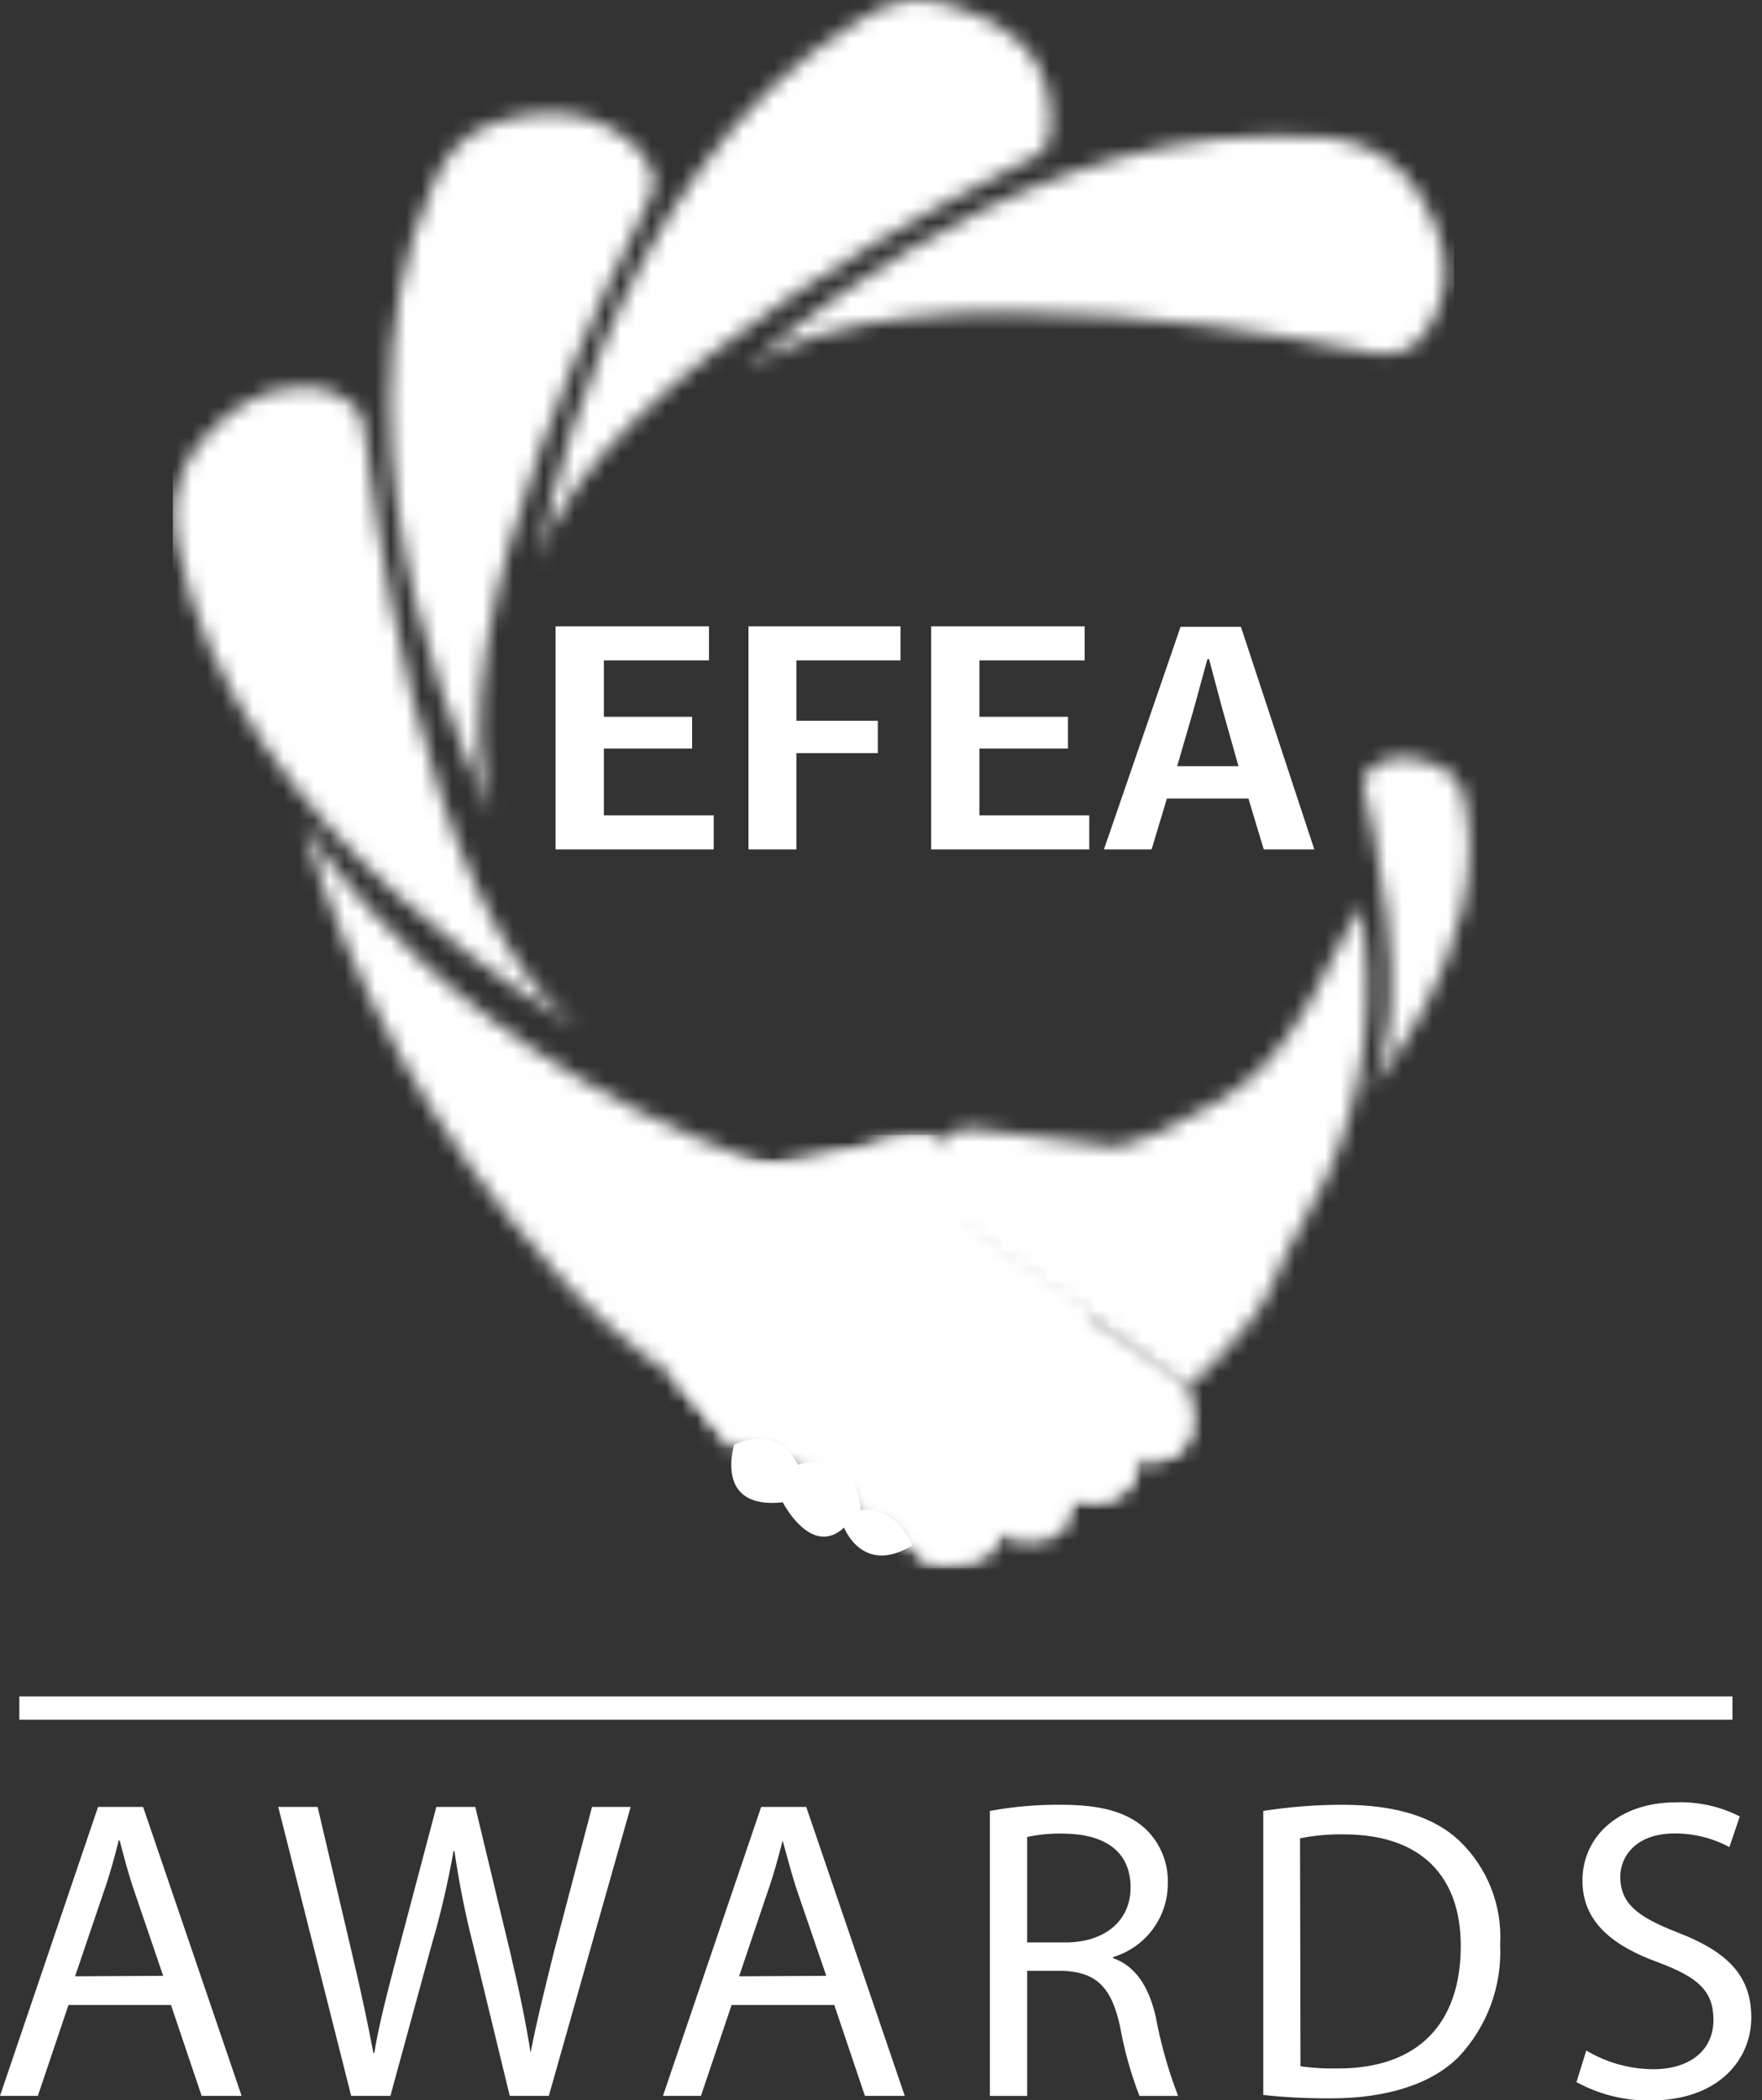
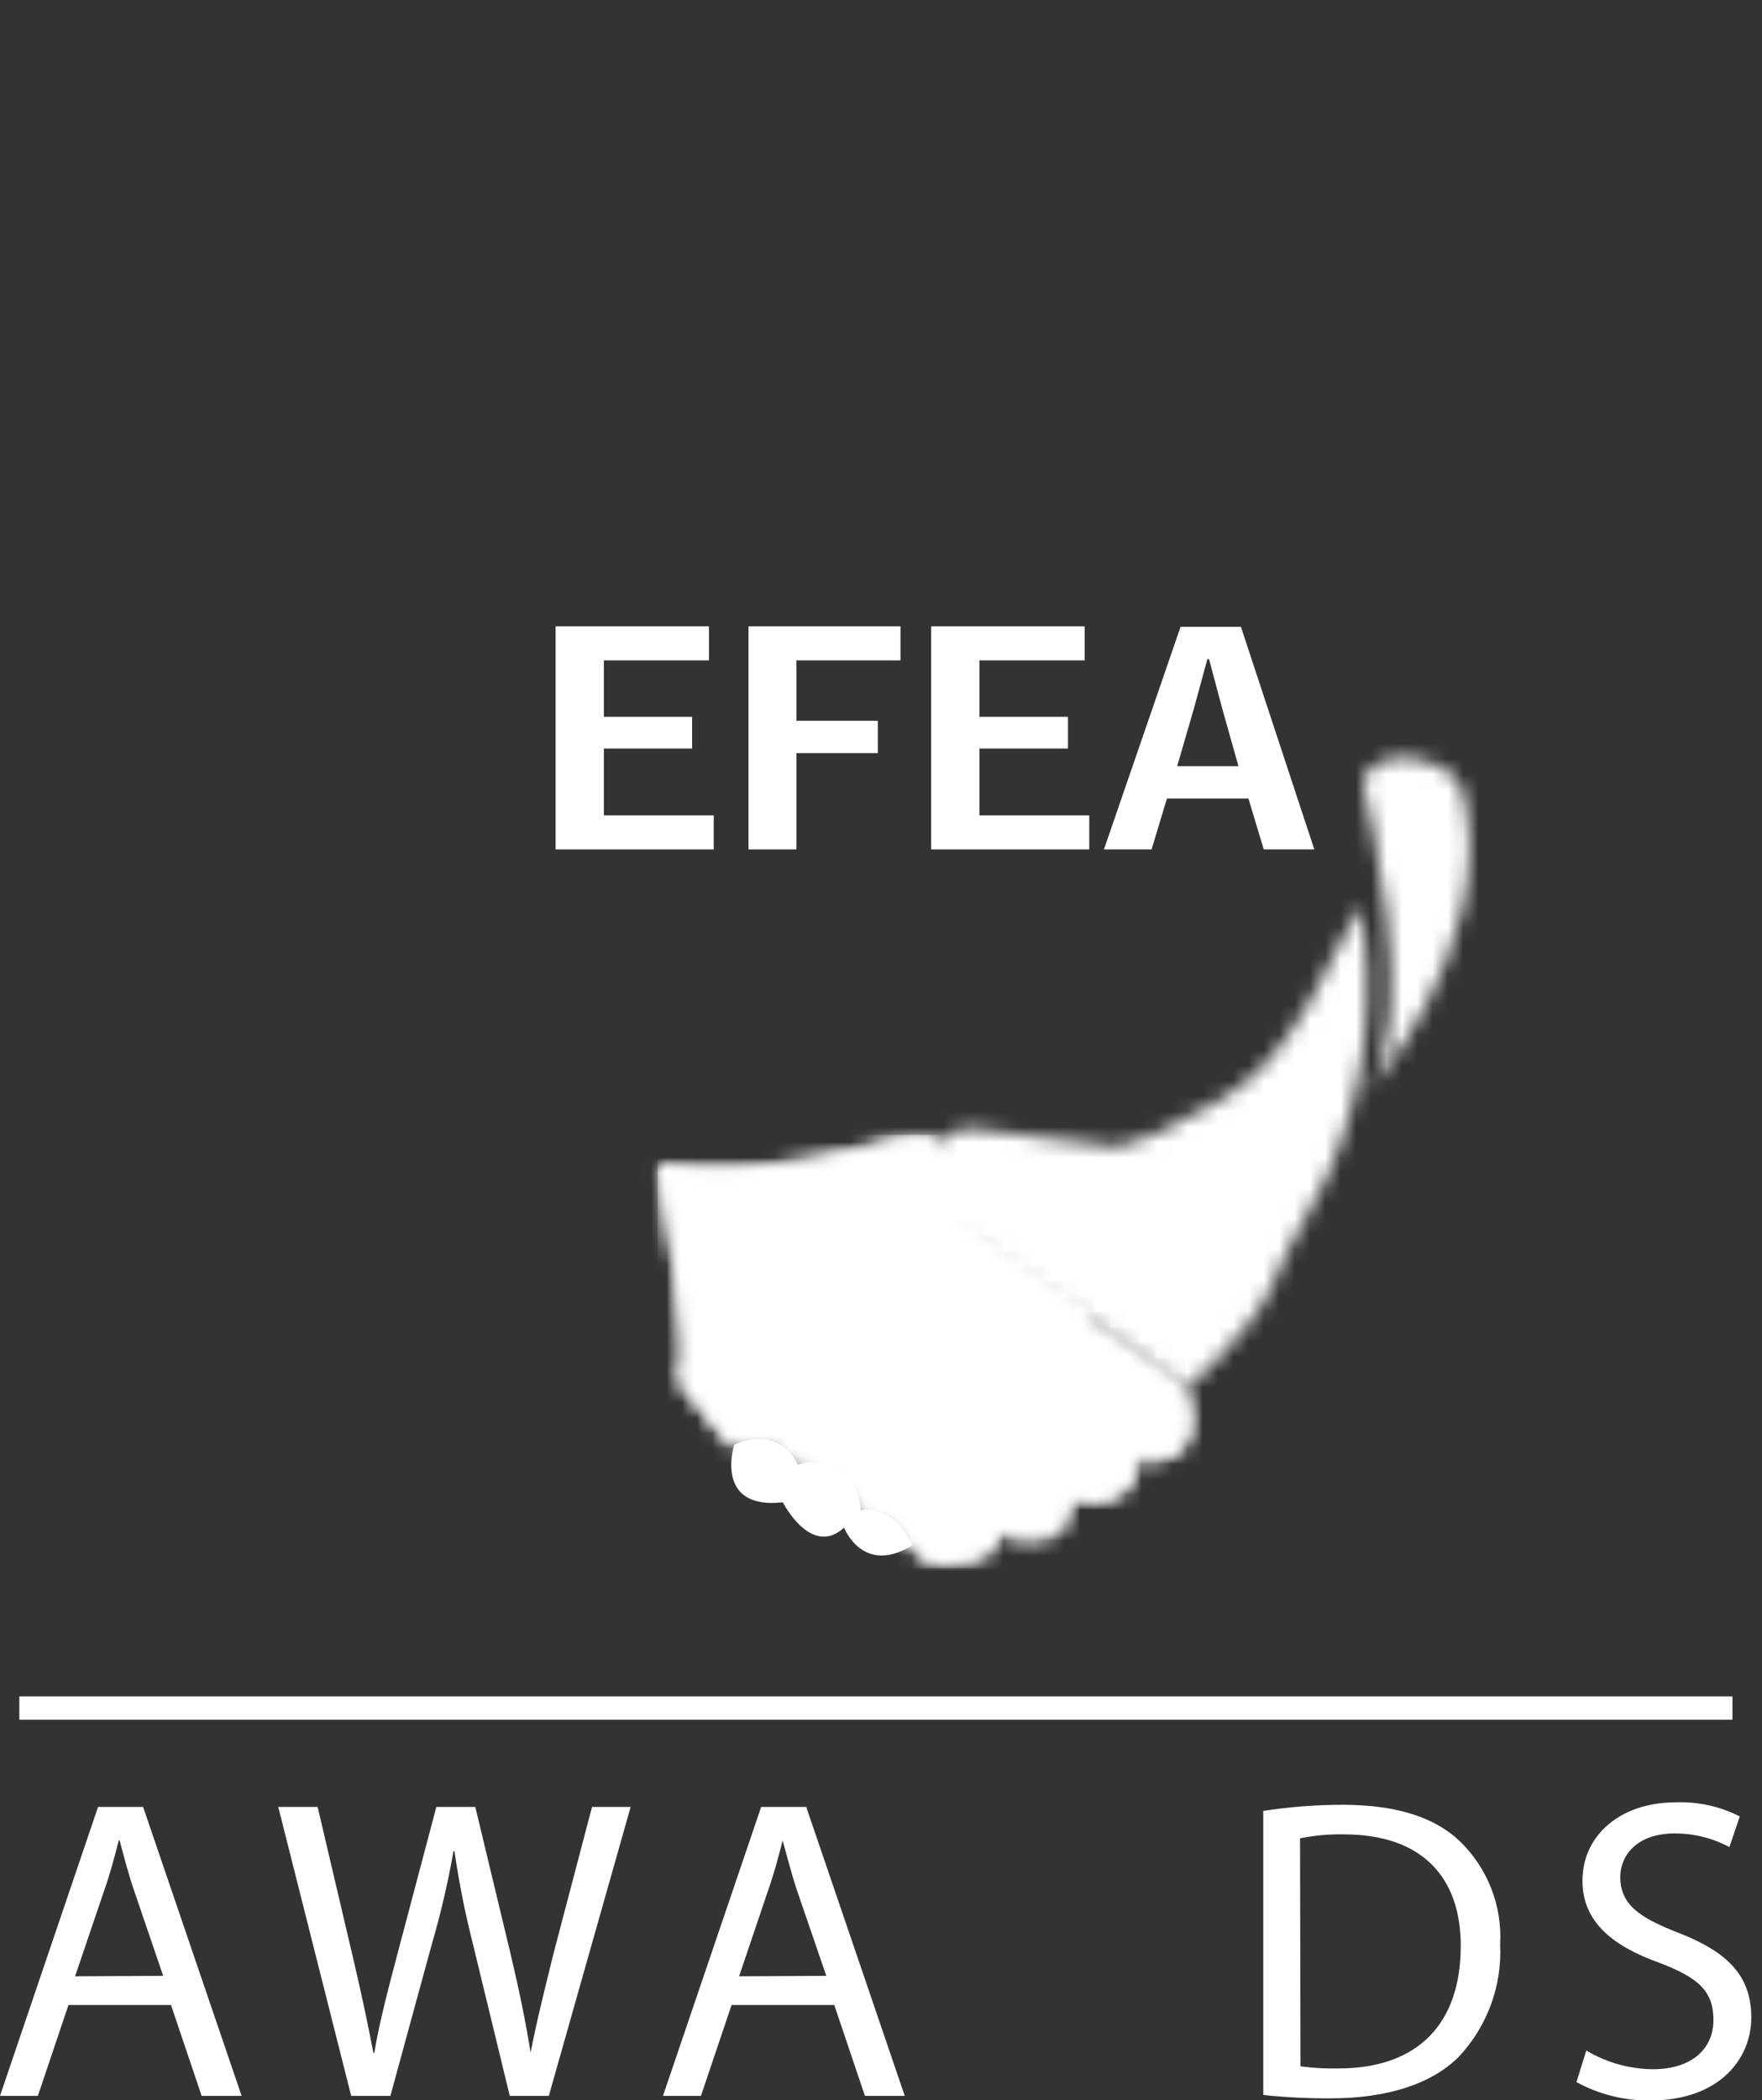
<svg xmlns="http://www.w3.org/2000/svg" width="115" height="137" viewBox="0 0 115 137" fill="none">
  <rect x="0" y="0" width="115" height="137" fill="#333333" stroke="none" />
  <g clip-path="url(#clip0_29046_954)">
    <path d="M1.262 112.18H113.072V110.66H1.262" fill="white" />
    <mask id="mask0_29046_954" style="mask-type:luminance" maskUnits="userSpaceOnUse" x="-43" y="-32" width="201" height="201">
      <path d="M157.16 -31.5H-42.84V168.5H157.16V-31.5Z" fill="white" />
    </mask>
    <g mask="url(#mask0_29046_954)">
      <path d="M4.47 130.789L2.47 136.719H0L6.4 117.869H9.34L15.77 136.719H13.16L11.16 130.789H4.47ZM10.65 128.889L8.81 123.499C8.38 122.269 8.1 121.149 7.81 120.059H7.75C7.47 121.169 7.16 122.319 6.75 123.469L4.9 128.919L10.65 128.889Z" fill="white" />
      <path d="M22.92 136.719L18.16 117.869H20.73L22.97 127.409C23.53 129.759 24.03 132.109 24.37 133.919H24.43C24.73 132.049 25.32 129.809 25.96 127.379L28.48 117.869H31.02L33.32 127.439C33.85 129.679 34.32 131.909 34.63 133.899C35.03 131.829 35.56 129.729 36.14 127.379L38.64 117.869H41.16L35.82 136.719H33.27L30.89 126.909C30.37 124.879 29.96 122.823 29.66 120.749H29.6C29.234 122.827 28.753 124.884 28.16 126.909L25.48 136.719H22.92Z" fill="white" />
      <path d="M47.749 130.789L45.749 136.719H43.27L49.679 117.869H52.62L59.05 136.719H56.45L54.45 130.789H47.749ZM53.929 128.889L52.08 123.499C51.66 122.269 51.389 121.149 51.08 120.059C50.8 121.169 50.489 122.319 50.08 123.469L48.239 128.919L53.929 128.889Z" fill="white" />
-       <path d="M64.609 118.13C66.15 117.848 67.713 117.714 69.279 117.73C71.879 117.73 73.549 118.21 74.729 119.27C75.218 119.727 75.603 120.282 75.86 120.899C76.117 121.517 76.239 122.181 76.219 122.85C76.224 123.928 75.88 124.979 75.238 125.846C74.597 126.713 73.692 127.349 72.659 127.66V127.74C74.109 128.25 74.979 129.59 75.429 131.55C75.757 133.314 76.246 135.045 76.889 136.72H74.369C73.804 135.264 73.382 133.757 73.109 132.22C72.549 129.61 71.539 128.64 69.339 128.56H67.039V136.72H64.609V118.13ZM67.039 126.71H69.529C72.129 126.71 73.789 125.28 73.789 123.13C73.789 120.7 72.019 119.64 69.439 119.61C68.633 119.587 67.828 119.661 67.039 119.83V126.71Z" fill="white" />
      <path d="M82.449 118.13C84.16 117.865 85.888 117.731 87.619 117.73C91.119 117.73 93.619 118.54 95.249 120.08C96.156 120.949 96.863 122.005 97.323 123.173C97.782 124.342 97.982 125.597 97.909 126.85C97.973 128.192 97.766 129.532 97.3 130.791C96.834 132.051 96.12 133.203 95.199 134.18C93.439 135.94 90.529 136.88 86.869 136.88C85.393 136.89 83.917 136.817 82.449 136.66V118.13ZM84.879 134.79C85.694 134.902 86.517 134.949 87.339 134.93C92.539 134.93 95.339 132.02 95.339 126.93C95.339 122.49 92.849 119.66 87.699 119.66C86.743 119.642 85.787 119.729 84.849 119.92L84.879 134.79Z" fill="white" />
      <path d="M103.531 133.76C104.849 134.548 106.354 134.969 107.891 134.98C110.381 134.98 111.831 133.67 111.831 131.77C111.831 129.87 110.831 129 108.281 128.03C105.211 126.93 103.281 125.34 103.281 122.68C103.281 119.75 105.721 117.57 109.381 117.57C110.826 117.518 112.261 117.835 113.551 118.49L112.871 120.49C111.773 119.901 110.546 119.596 109.301 119.6C106.731 119.6 105.751 121.14 105.751 122.42C105.751 124.19 106.901 125.05 109.491 126.06C112.681 127.29 114.301 128.83 114.301 131.6C114.301 134.37 112.151 137.02 107.701 137.02C106.021 137.039 104.364 136.626 102.891 135.82L103.531 133.76Z" fill="white" />
    </g>
    <mask id="mask1_29046_954" style="mask-type:luminance" maskUnits="userSpaceOnUse" x="42" y="74" width="36" height="29">
      <path d="M57.76 74.5C57.76 74.5 50.14 77.04 42.91 75.96C42.91 75.96 45.43 89.2 44.29 89.78C44.11 89.87 44.22 90.07 44.55 90.36C45.41 91.48 47.7 94.42 47.94 94.36C48.18 94.3 50.88 93.23 51.94 95.71C52.266 95.62 52.602 95.573 52.94 95.57C53.931 96.157 54.871 96.826 55.75 97.57C55.881 97.922 55.971 98.287 56.02 98.66C56.617 98.613 57.214 98.747 57.734 99.043C58.255 99.338 58.675 99.783 58.94 100.32C58.94 100.32 59.94 101.32 60.46 101.81C60.98 102.3 65.38 102.12 65.2 99.81L65.85 100.17C65.85 100.17 69.98 101.57 69.85 97.58C71.38 98.7 74.76 97.37 74.11 95C76.54 96 78.73 93.93 77.29 90.7C77.03 90.11 73.89 88.17 70.93 86.11C70.954 85.864 70.954 85.616 70.93 85.37C69.46 84.25 62.58 79.51 62.58 79.51C62.58 79.51 62.13 76 61.07 74.4C61.07 74.4 60.91 74.1 60.07 74.1C59.267 74.135 58.472 74.283 57.71 74.54" fill="white" />
    </mask>
    <g mask="url(#mask1_29046_954)">
      <path d="M78.852 74.029H42.922V102.309H78.852V74.029Z" fill="white" />
    </g>
    <mask id="mask2_29046_954" style="mask-type:luminance" maskUnits="userSpaceOnUse" x="42" y="74" width="36" height="29">
      <path d="M57.76 74.5C57.76 74.5 50.14 77.04 42.91 75.96C42.91 75.96 45.43 89.2 44.29 89.78C44.11 89.87 44.22 90.07 44.55 90.36C45.41 91.48 47.7 94.42 47.94 94.36C48.18 94.3 50.88 93.23 51.94 95.71C52.266 95.62 52.602 95.573 52.94 95.57C53.931 96.157 54.871 96.826 55.75 97.57C55.881 97.922 55.971 98.287 56.02 98.66C56.617 98.613 57.214 98.747 57.734 99.043C58.255 99.338 58.675 99.783 58.94 100.32C58.94 100.32 59.94 101.32 60.46 101.81C60.98 102.3 65.38 102.12 65.2 99.81L65.85 100.17C65.85 100.17 69.98 101.57 69.85 97.58C71.38 98.7 74.76 97.37 74.11 95C76.54 96 78.73 93.93 77.29 90.7C77.03 90.11 73.89 88.17 70.93 86.11C70.954 85.864 70.954 85.616 70.93 85.37C69.46 84.25 62.58 79.51 62.58 79.51C62.58 79.51 62.13 76 61.07 74.4C61.07 74.4 60.91 74.1 60.07 74.1C59.267 74.135 58.472 74.283 57.71 74.54" fill="white" />
    </mask>
    <g mask="url(#mask2_29046_954)">
      <path d="M52.336 58.227L30.477 94.897L69.422 118.113L91.281 81.444L52.336 58.227Z" fill="white" />
    </g>
    <mask id="mask3_29046_954" style="mask-type:luminance" maskUnits="userSpaceOnUse" x="11" y="0" width="84" height="95">
-       <path d="M35.941 82.66C38.237 85.303 40.85 87.654 43.721 89.66C47.45 92 49.63 94.89 52.461 94.87C58.8 94.87 57.891 78.39 53.461 77.1C29.46 70.1 19.8 53.81 19.761 53.68C22.903 64.451 28.453 74.368 35.99 82.68M12.87 29.08C12.117 30.054 11.621 31.203 11.431 32.42C11.293 33.395 11.327 34.387 11.53 35.35C15.161 54.7 37.691 67 37.691 67C27.16 59.32 24 29.55 24 29.55C23.851 27.78 23.651 26.91 23 26.38C22.394 25.831 21.646 25.463 20.84 25.32C20.466 25.269 20.088 25.242 19.71 25.24C16.87 25.24 14.71 26.84 12.861 29.08M48.7 24.08C59.281 16.53 88.55 22.83 88.55 22.83C89.629 23.206 90.802 23.206 91.88 22.83C92.887 22.088 93.619 21.033 93.96 19.83C94.891 17.32 93.96 14.92 92.861 13.03C92.111 11.634 90.952 10.5 89.54 9.78C87.54 8.78 85.54 8.9 83.4 8.87H82.951C64.951 8.87 48.7 24.04 48.7 24.04M32.581 7.93C31.436 8.182 30.406 8.804 29.651 9.7C29.066 10.4 28.594 11.186 28.25 12.03C20.16 30.21 32.16 53.26 32.16 53.26C27.741 41.04 41.681 14.5 41.681 14.5C42.41 13.22 42.821 12.2 42.62 11.32C42.322 10.45 41.768 9.69 41.031 9.14C39.583 7.965 37.765 7.341 35.901 7.38C34.774 7.391 33.656 7.566 32.581 7.9M59.05 0.05C57.941 0.26 56.892 0.714 55.98 1.38C39.16 11.5 35.16 36.57 35.16 36.57C38.861 24.11 65.831 11.08 65.831 11.08C67.641 10.38 68.24 9.87 68.481 9.08C68.627 8.24 68.627 7.38 68.481 6.54C68.031 3.22 65.481 1.54 63.09 0.7C62.139 0.292 61.124 0.055 60.09 0C59.716 0.006 59.342 0.032 58.971 0.08" fill="white" />
-     </mask>
+       </mask>
    <g mask="url(#mask3_29046_954)">
      <path d="M94.901 0H11.281V94.87H94.901V0Z" fill="white" />
    </g>
    <mask id="mask4_29046_954" style="mask-type:luminance" maskUnits="userSpaceOnUse" x="89" y="49" width="7" height="23">
      <path d="M89.801 49.891C89.501 50.053 89.26 50.305 89.111 50.611C88.931 50.901 88.981 51.381 89.181 52.221C89.181 52.221 92.711 66.081 89.331 71.221C89.331 71.221 97.471 61.831 95.651 52.461C95.593 52.047 95.479 51.644 95.311 51.261C95.109 50.845 94.789 50.497 94.391 50.261C93.575 49.726 92.626 49.428 91.651 49.401C91 49.39 90.358 49.563 89.801 49.901" fill="white" />
    </mask>
    <g mask="url(#mask4_29046_954)">
      <path d="M94.194 45.238L78.312 57.785L92.217 75.385L108.099 62.838L94.194 45.238Z" fill="white" />
    </g>
    <mask id="mask5_29046_954" style="mask-type:luminance" maskUnits="userSpaceOnUse" x="51" y="59" width="39" height="32">
      <path d="M75.422 73.97C74.614 74.29 73.789 74.567 72.952 74.8H72.892C72.892 74.8 67.892 74.24 63.252 73.6C62.785 73.635 62.333 73.779 61.932 74.021C61.531 74.262 61.192 74.594 60.942 74.99L55.942 78.14L53.802 81.89C53.802 81.89 51.252 83 51.702 84.37C51.702 84.37 52.702 87.05 56.202 84.75C56.786 84.348 57.335 83.896 57.842 83.4C58.347 82.746 58.795 82.05 59.182 81.32C59.652 80.46 60.392 79.72 63.032 80.61C63.032 80.61 77.032 90.04 77.452 90.61C77.452 90.61 81.882 86.73 83.042 83.84C84.202 80.95 85.142 79.84 86.612 76.76C89.094 71.222 89.844 65.062 88.762 59.09C83.432 69.91 82.172 70.69 75.472 73.96" fill="white" />
    </mask>
    <g mask="url(#mask5_29046_954)">
      <path d="M75.532 39.874L35.867 71.211L66.386 109.84L106.051 78.503L75.532 39.874Z" fill="white" />
    </g>
    <mask id="mask6_29046_954" style="mask-type:luminance" maskUnits="userSpaceOnUse" x="-43" y="-32" width="201" height="201">
      <path d="M157.16 -31.5H-42.84V168.5H157.16V-31.5Z" fill="white" />
    </mask>
    <g mask="url(#mask6_29046_954)">
      <path d="M56.161 98.55C56.173 98.052 56.065 97.558 55.845 97.111C55.625 96.664 55.301 96.276 54.899 95.981C54.497 95.687 54.03 95.494 53.538 95.418C53.045 95.343 52.542 95.388 52.071 95.55C52.071 95.55 50.991 92.9 47.921 94.24C47.921 94.24 46.551 98.5 51.091 98C51.091 98 52.941 101.63 55.091 99.65C55.091 99.65 56.291 102.8 59.541 100.81C59.541 100.81 58.541 98.19 56.111 98.52" fill="white" />
      <path d="M36.262 55.409V40.859H46.272V43.079H39.412V46.759H45.172V48.829H39.412V53.189H46.582V55.409H36.262Z" fill="white" />
      <path d="M48.852 55.409V40.859H58.772V43.079H51.982V47.019H57.292V49.129H51.982V55.409H48.852Z" fill="white" />
      <path d="M60.773 55.409V40.859H70.793V43.079H63.923V46.759H69.703V48.829H63.923V53.189H71.093V55.409H60.773Z" fill="white" />
      <path d="M82.481 55.409L81.481 52.089H76.161L75.161 55.409H72.051L77.051 40.889H80.991L85.781 55.409H82.481ZM79.751 46.149L78.911 42.999H78.801L77.911 46.259L76.831 49.979H80.831L79.751 46.149Z" fill="white" />
    </g>
  </g>
  <defs>
    <clipPath id="clip0_29046_954">
      <rect width="114.33" height="137" fill="white" />
    </clipPath>
  </defs>
</svg>